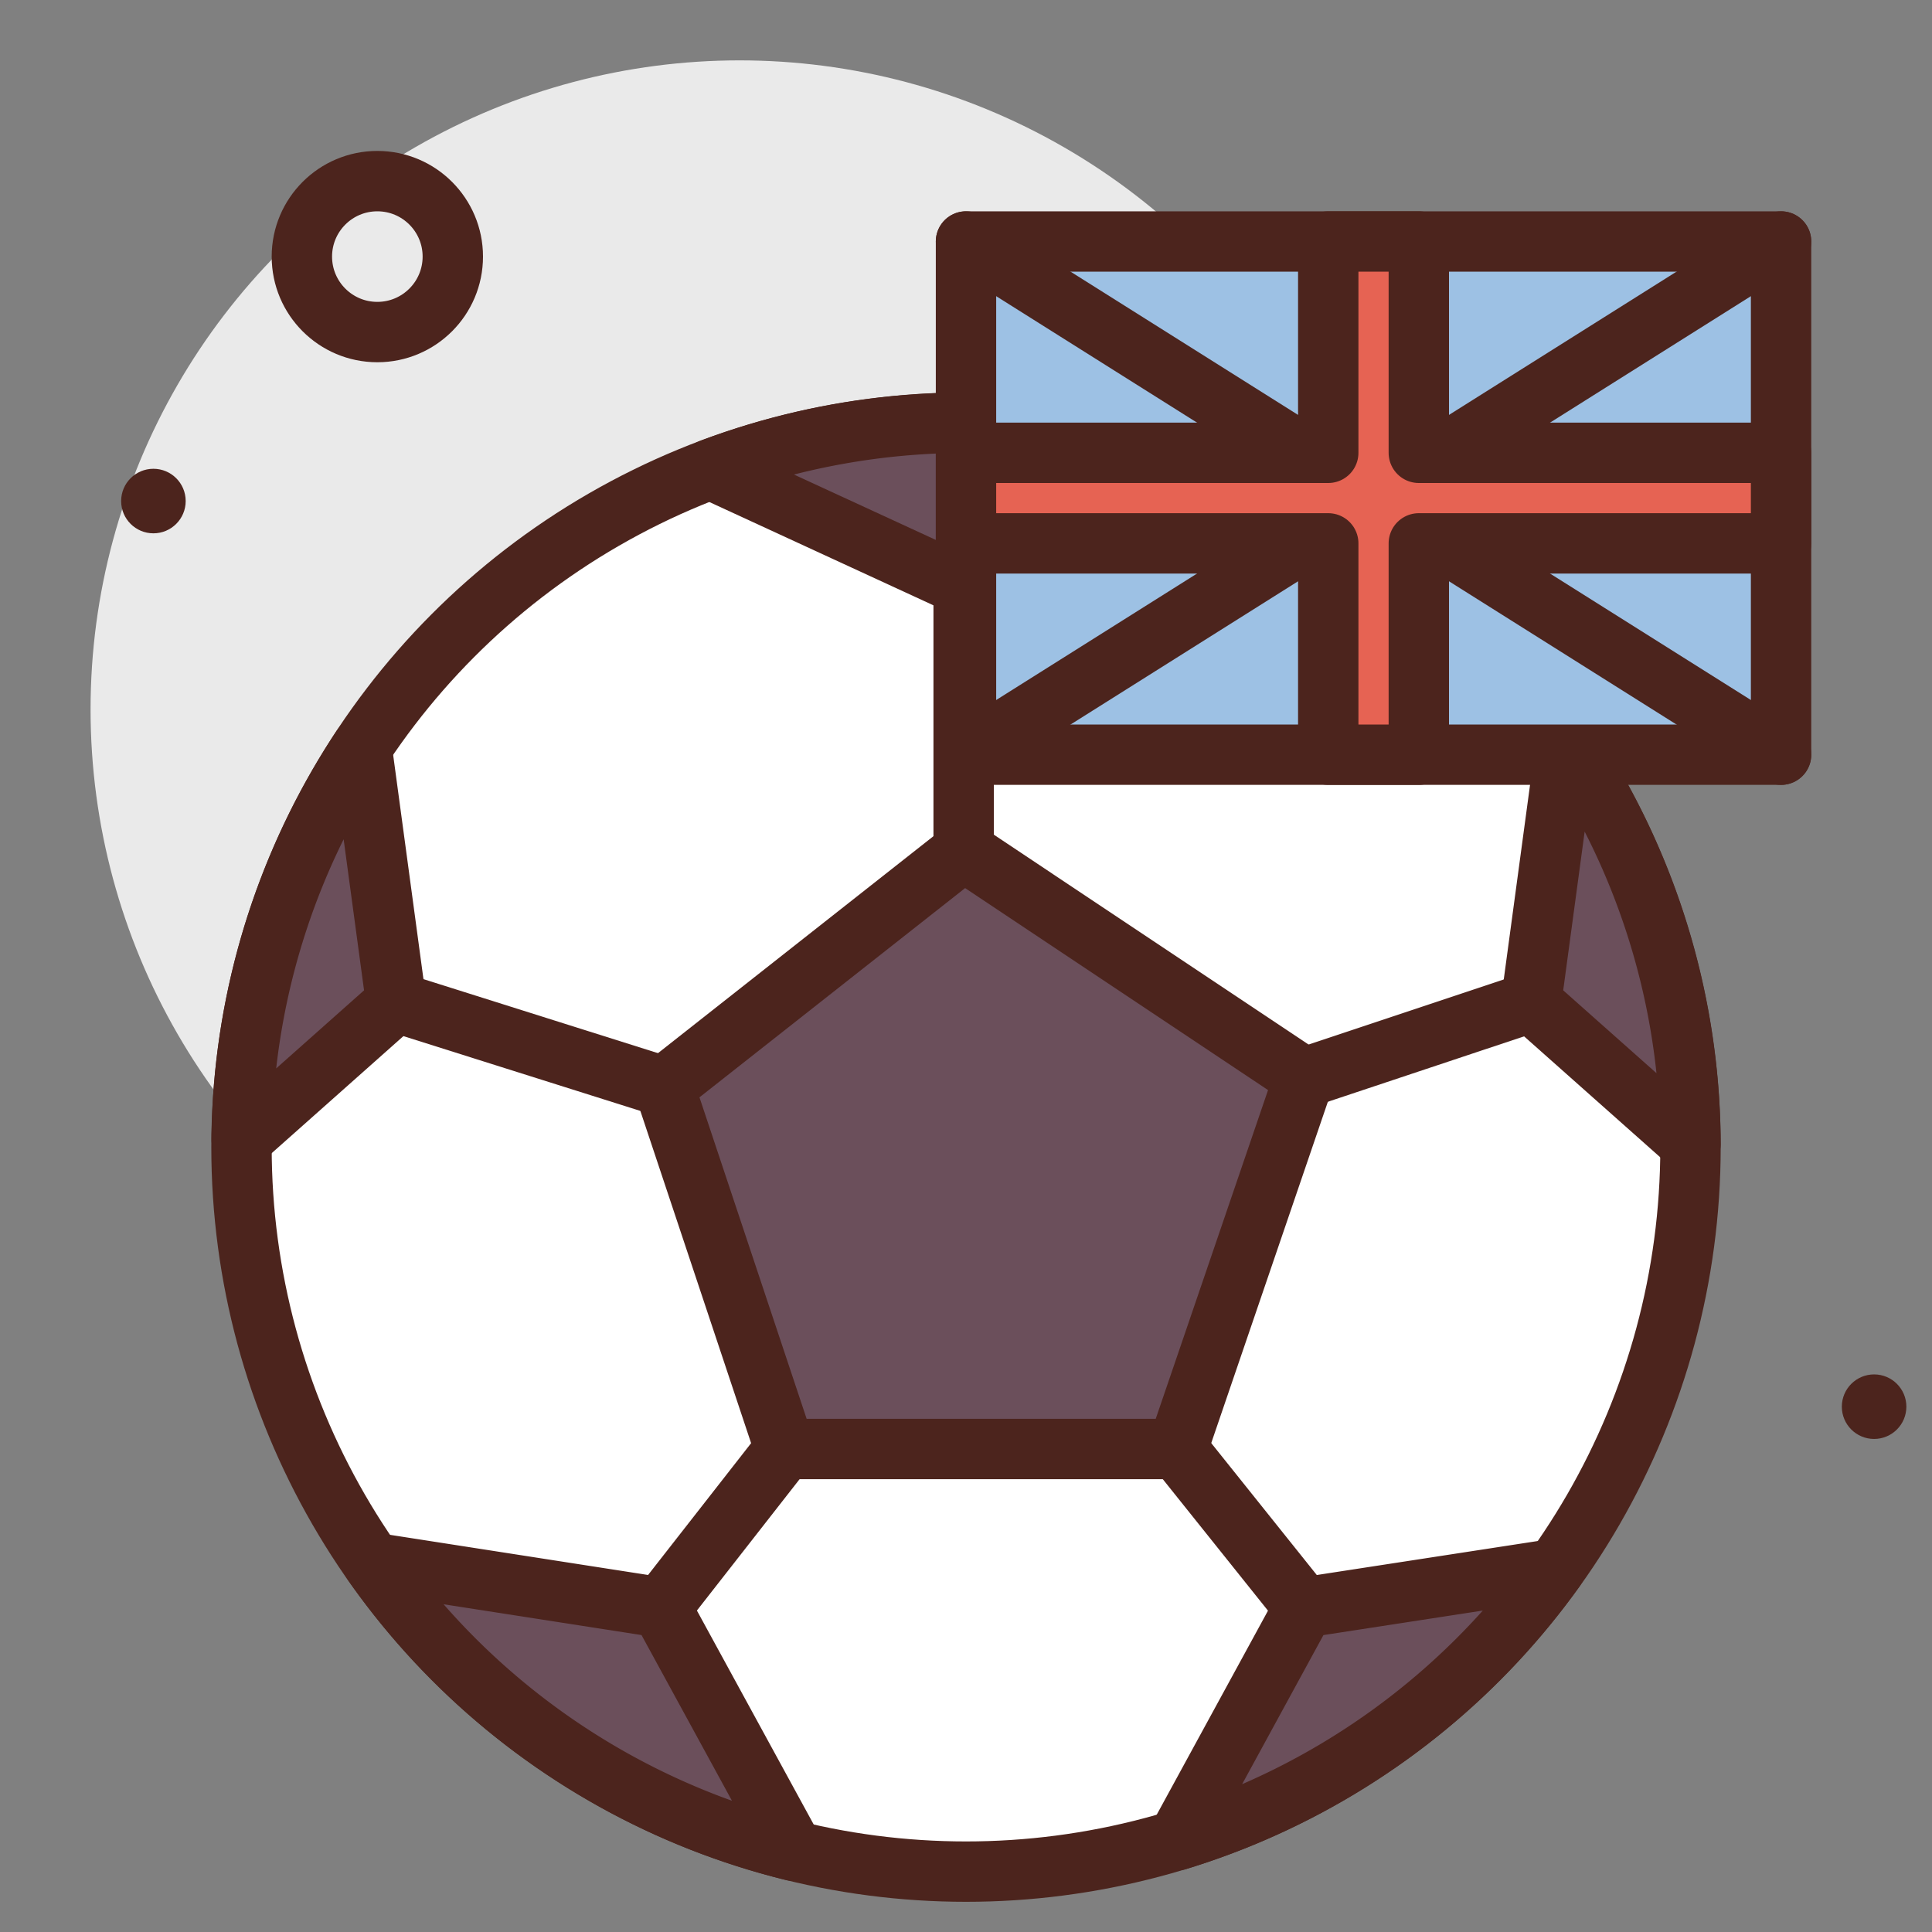
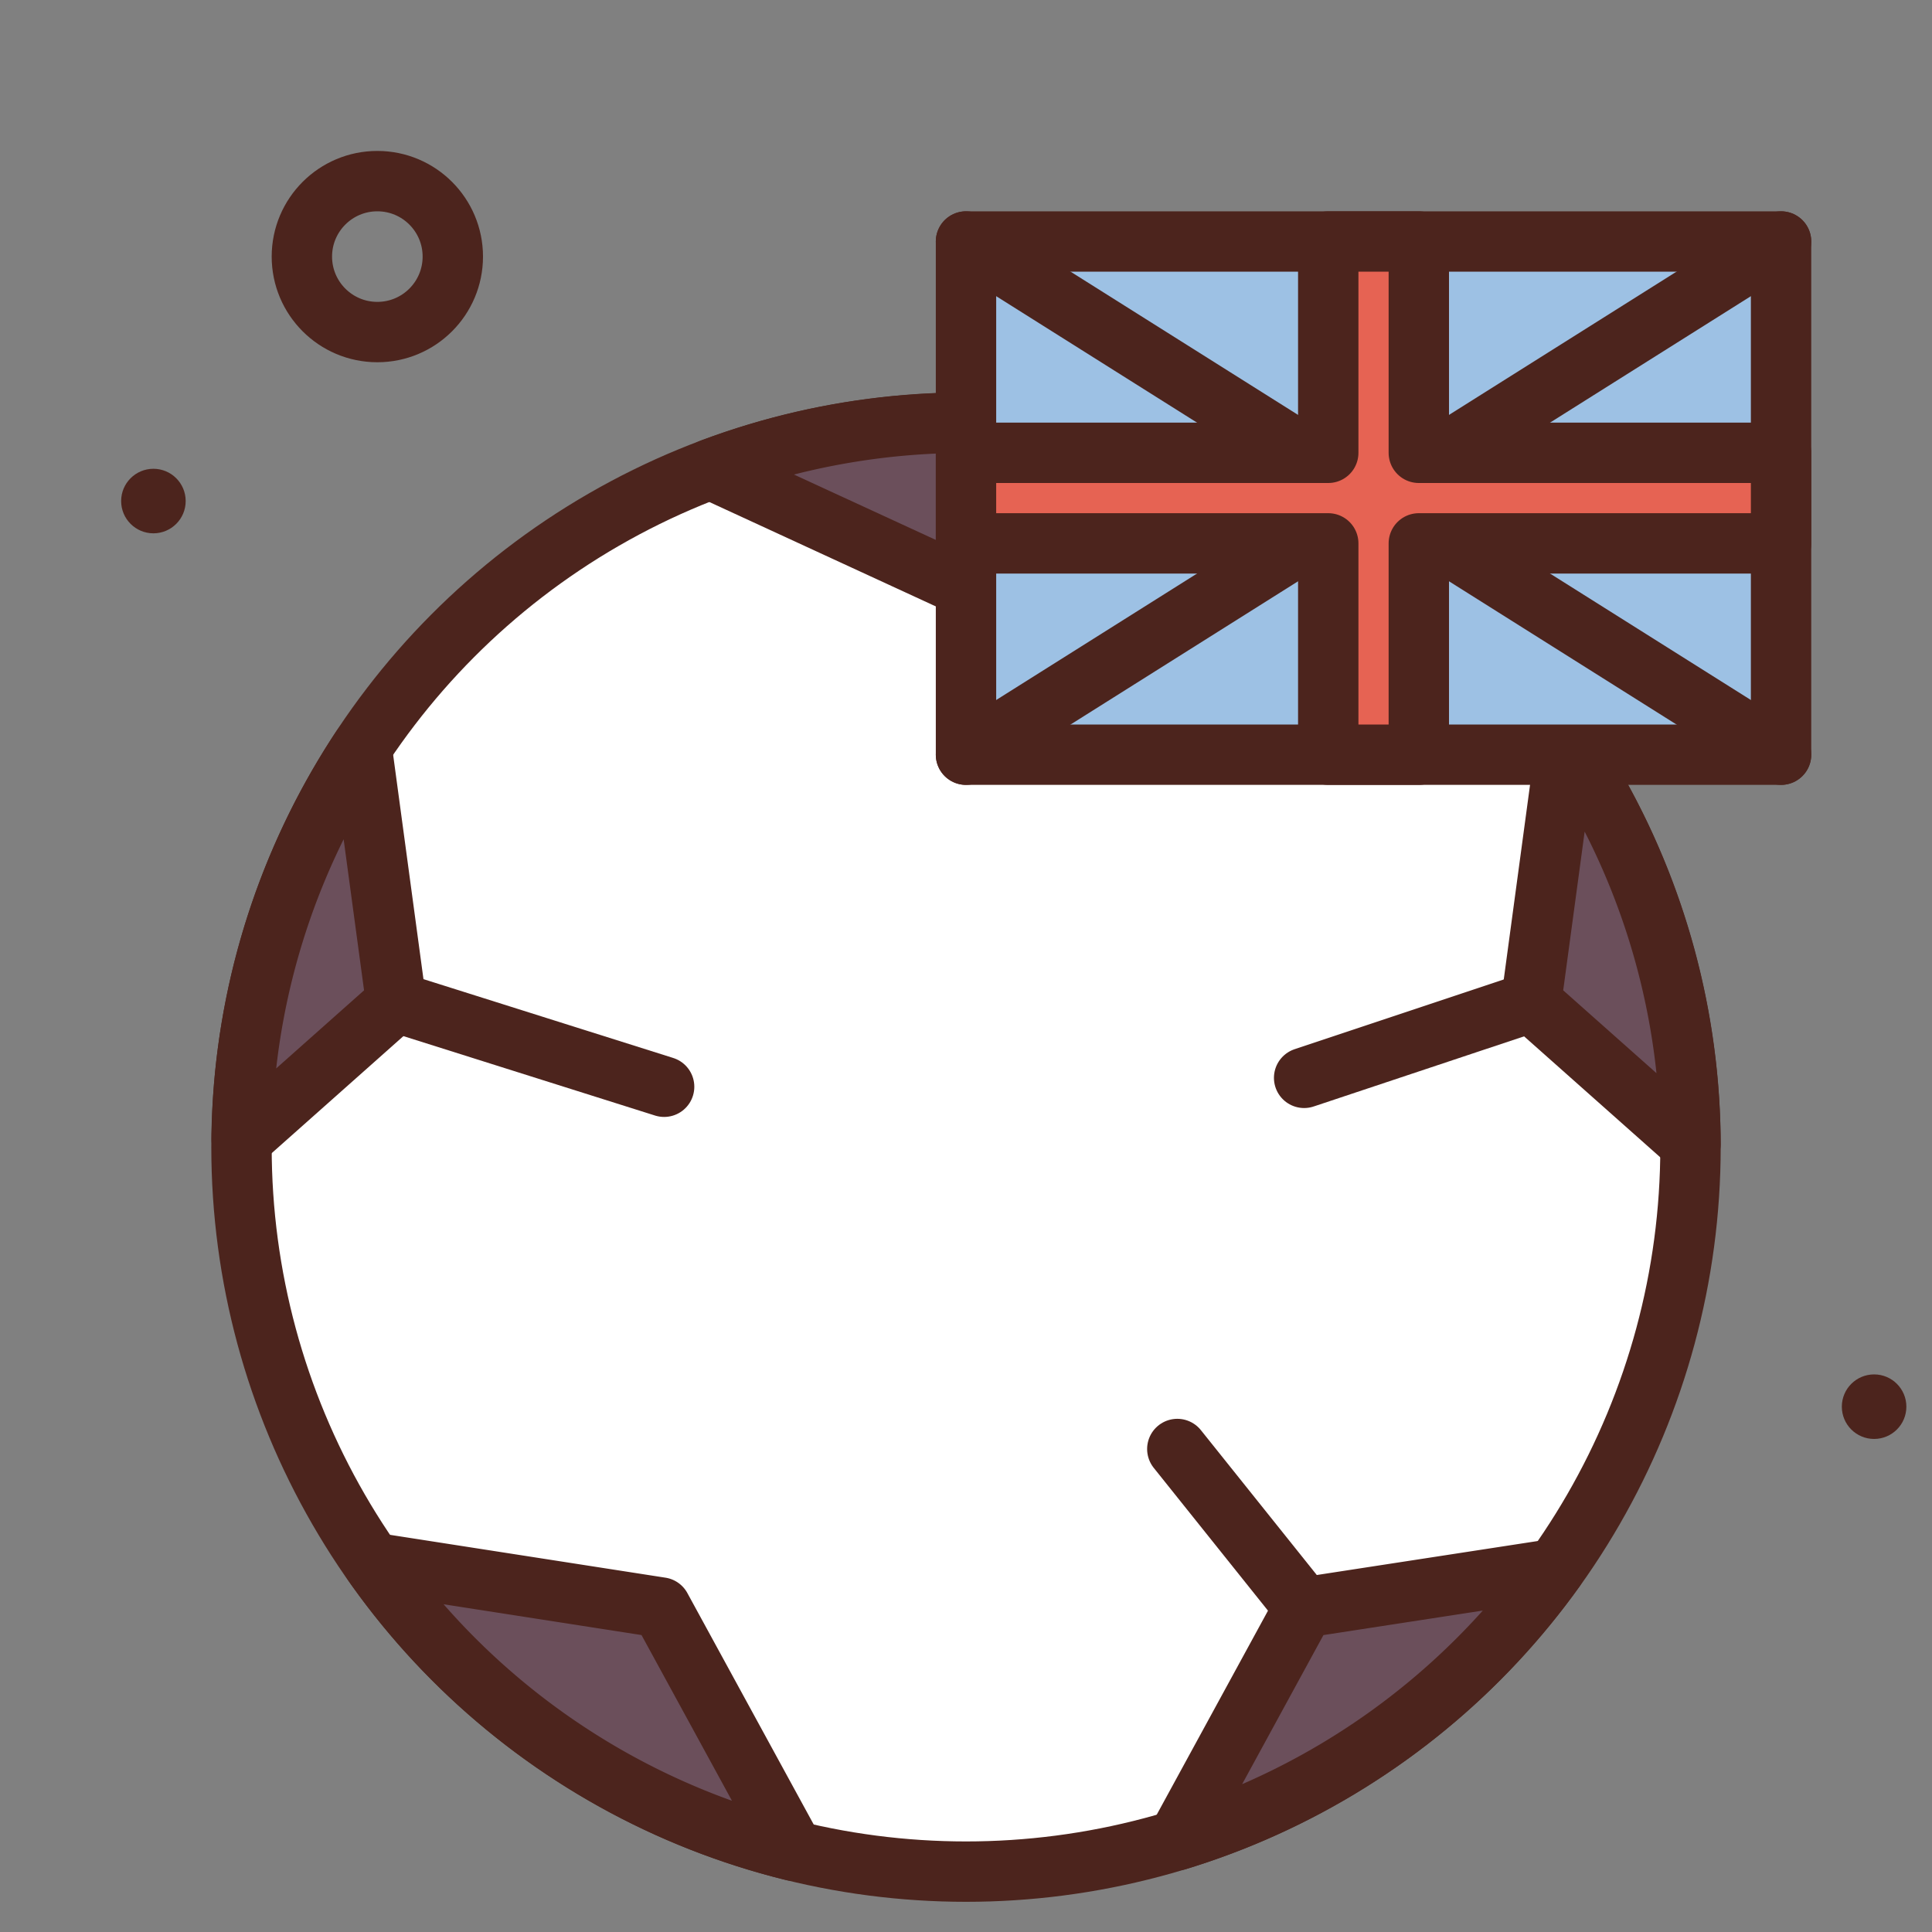
<svg xmlns="http://www.w3.org/2000/svg" width="800px" height="800px" viewBox="0 0 64 64">
  <rect x="0" y="0" width="64" height="64" fill="#808080" stroke="none" />
  <title>soccer</title>
  <g id="soccer">
-     <circle cx="24.5" cy="23.5" r="21.5" style="fill:#eaeaea" />
    <circle cx="32" cy="38" r="24" style="fill:#ffffff;stroke:#4c241d;stroke-linecap:round;stroke-linejoin:round;stroke-width:2px" />
    <circle cx="12.5" cy="8.5" r="2.5" style="fill:none;stroke:#4c241d;stroke-linecap:round;stroke-linejoin:round;stroke-width:2px" />
    <circle cx="5.082" cy="16.598" r="1.069" style="fill:#4c241d" />
    <circle cx="62.082" cy="46.598" r="1.069" style="fill:#4c241d" />
-     <polygon points="31.922 28.185 22 36 26 48 39 48 43.201 35.705 31.922 28.185" style="fill:#6b4f5b;stroke:#4c241d;stroke-linecap:round;stroke-linejoin:round;stroke-width:2px" />
    <path d="M51.888,24.563,50.721,33.2,56,37.889A23.882,23.882,0,0,0,51.888,24.563Z" style="fill:#6b4f5b;stroke:#4c241d;stroke-linecap:round;stroke-linejoin:round;stroke-width:2px" />
    <path d="M38.995,60.961a24.036,24.036,0,0,0,12.512-8.988L43.2,53.251Z" style="fill:#6b4f5b;stroke:#4c241d;stroke-linecap:round;stroke-linejoin:round;stroke-width:2px" />
    <path d="M12.346,51.766a24.019,24.019,0,0,0,13.946,9.545l-4.4-8.06Z" style="fill:#6b4f5b;stroke:#4c241d;stroke-linecap:round;stroke-linejoin:round;stroke-width:2px" />
    <path d="M13.122,33.2l-1.14-8.434A23.871,23.871,0,0,0,8.006,37.746Z" style="fill:#6b4f5b;stroke:#4c241d;stroke-linecap:round;stroke-linejoin:round;stroke-width:2px" />
    <path d="M31.922,19.412l8.46-3.9a24.04,24.04,0,0,0-16.849.033Z" style="fill:#6b4f5b;stroke:#4c241d;stroke-linecap:round;stroke-linejoin:round;stroke-width:2px" />
-     <line x1="31.922" y1="28.185" x2="31.922" y2="19.412" style="fill:none;stroke:#4c241d;stroke-linecap:round;stroke-linejoin:round;stroke-width:2px" />
    <line x1="43.201" y1="35.705" x2="50.721" y2="33.198" style="fill:none;stroke:#4c241d;stroke-linecap:round;stroke-linejoin:round;stroke-width:2px" />
    <line x1="39" y1="48" x2="43.201" y2="53.251" style="fill:none;stroke:#4c241d;stroke-linecap:round;stroke-linejoin:round;stroke-width:2px" />
-     <line x1="26" y1="48" x2="21.895" y2="53.251" style="fill:none;stroke:#4c241d;stroke-linecap:round;stroke-linejoin:round;stroke-width:2px" />
    <line x1="22" y1="36" x2="13.122" y2="33.198" style="fill:none;stroke:#4c241d;stroke-linecap:round;stroke-linejoin:round;stroke-width:2px" />
    <rect x="32" y="8" width="27" height="17" style="fill:#9dc1e4;stroke:#4c241d;stroke-linecap:round;stroke-linejoin:round;stroke-width:2px" />
    <line x1="59" y1="8" x2="32" y2="25" style="fill:none;stroke:#4c241d;stroke-linecap:round;stroke-linejoin:round;stroke-width:2px" />
    <line x1="32" y1="8" x2="59" y2="25" style="fill:none;stroke:#4c241d;stroke-linecap:round;stroke-linejoin:round;stroke-width:2px" />
    <polygon points="59 15 47 15 47 8 44 8 44 15 32 15 32 18 44 18 44 25 47 25 47 18 59 18 59 15" style="fill:#e66353;stroke:#4c241d;stroke-linecap:round;stroke-linejoin:round;stroke-width:2px" />
  </g>
</svg>